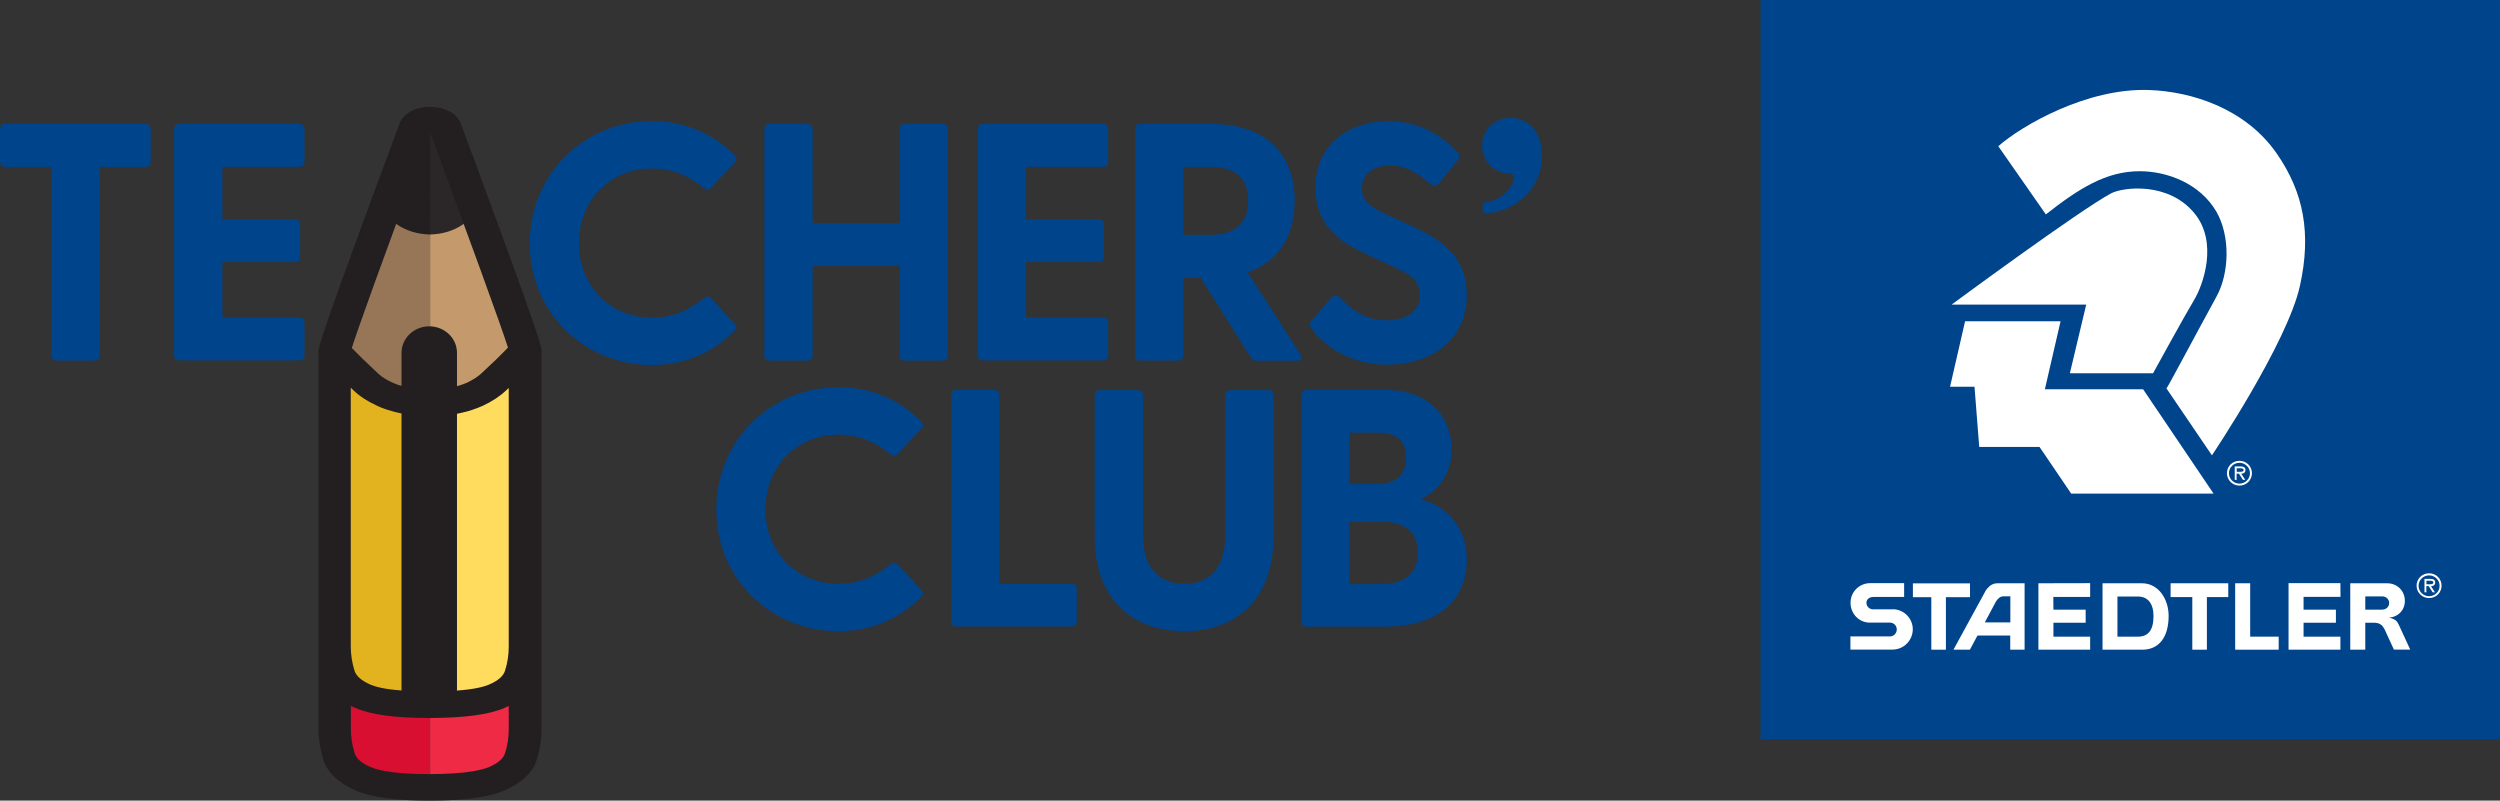
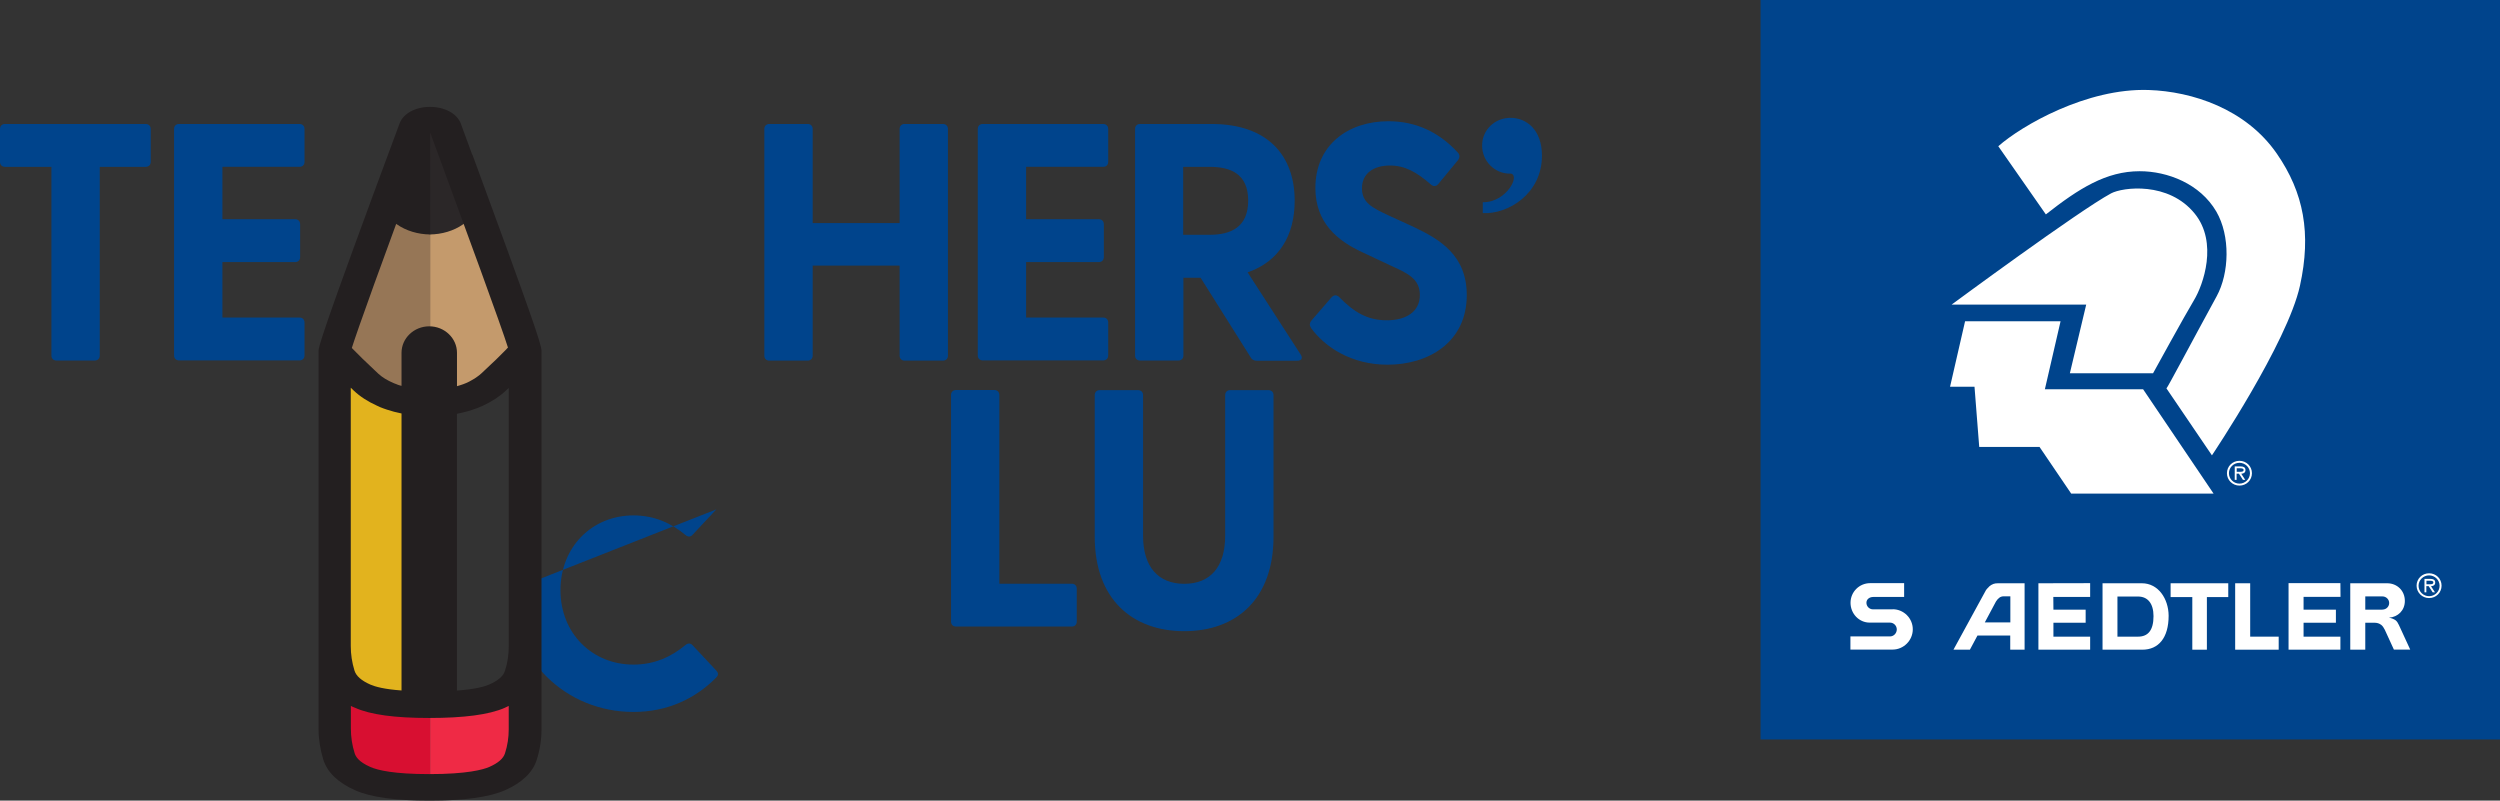
<svg xmlns="http://www.w3.org/2000/svg" id="Layer_3" data-name="Layer 3" viewBox="0 0 228.07 73.04">
  <rect x="0" y="0" width="228.07" height="73.04" fill="#333333" stroke="none" />
  <defs>
    <style>
      .cls-1 {
        fill: #d80f31;
      }

      .cls-2 {
        fill: #e2b31e;
      }

      .cls-3 {
        fill: #231f20;
      }

      .cls-4 {
        fill: #ef2a45;
      }

      .cls-5 {
        fill: #c49a6c;
      }

      .cls-6 {
        fill: #2b2728;
      }

      .cls-7 {
        fill: #967656;
      }

      .cls-8 {
        fill: #fff;
      }

      .cls-9 {
        fill: #00448c;
      }

      .cls-10 {
        fill: #ffdc5d;
      }
    </style>
  </defs>
  <g id="Layer_2" data-name="Layer 2">
    <g>
      <path class="cls-9" d="M4.69,32.43V15.22H.46c-.28,0-.46-.18-.46-.46v-2.99c0-.28.18-.46.46-.46h12.83c.28,0,.46.19.46.46v2.99c0,.28-.18.46-.46.46h-4.19v17.21c0,.28-.18.46-.46.46h-3.49c-.28,0-.46-.18-.46-.46Z" />
      <path class="cls-9" d="M15.88,32.43V11.77c0-.28.18-.46.46-.46h10.98c.28,0,.46.19.46.46v2.99c0,.28-.18.46-.46.46h-7.03v4.78h6.63c.28,0,.46.18.46.46v2.99c0,.28-.18.46-.46.46h-6.63v5.06h7.03c.28,0,.46.18.46.46v2.99c0,.28-.18.46-.46.46h-10.98c-.28,0-.46-.18-.46-.46Z" />
-       <path class="cls-9" d="M48.33,22.19c0-6.32,4.97-11.14,11.14-11.14,3.08,0,5.64,1.2,7.56,3.12.22.22.18.43,0,.65l-2.16,2.31c-.18.22-.43.22-.65.03-1.3-1.08-2.84-1.79-4.75-1.79-3.8,0-6.66,2.9-6.66,6.82s2.87,6.79,6.66,6.79c1.91,0,3.45-.71,4.75-1.79.21-.18.46-.18.65.03l2.16,2.31c.18.19.22.4,0,.62-1.91,1.94-4.47,3.15-7.56,3.15-6.17,0-11.14-4.78-11.14-11.11Z" />
      <path class="cls-9" d="M69.73,32.43V11.77c0-.28.18-.46.46-.46h3.49c.28,0,.46.19.46.46v8.58h7.93v-8.58c0-.28.18-.46.46-.46h3.49c.28,0,.46.19.46.46v20.67c0,.28-.18.46-.46.46h-3.49c-.28,0-.46-.18-.46-.46v-8.21h-7.93v8.21c0,.28-.19.46-.46.46h-3.49c-.28,0-.46-.18-.46-.46Z" />
      <path class="cls-9" d="M89.2,32.43V11.77c0-.28.18-.46.46-.46h10.98c.28,0,.46.19.46.46v2.99c0,.28-.18.46-.46.46h-7.03v4.78h6.63c.28,0,.46.18.46.46v2.99c0,.28-.18.46-.46.46h-6.63v5.06h7.03c.28,0,.46.18.46.46v2.99c0,.28-.18.46-.46.46h-10.98c-.28,0-.46-.18-.46-.46Z" />
      <path class="cls-9" d="M114.09,32.59l-4.56-7.25h-1.57v7.09c0,.28-.19.46-.46.46h-3.49c-.28,0-.46-.18-.46-.46V11.77c0-.28.18-.46.46-.46h6.51c5.12,0,7.59,2.87,7.59,7,0,3.15-1.39,5.52-4.29,6.54l4.84,7.5c.22.34.06.56-.31.56h-3.7c-.25,0-.43-.09-.56-.31ZM110.35,21.42c1.88,0,3.52-.65,3.52-3.12s-1.64-3.08-3.52-3.08h-2.41v6.2h2.41Z" />
      <path class="cls-9" d="M119.6,29.9c-.15-.22-.15-.43.06-.68l1.79-2.07c.22-.25.46-.28.71-.06,1.36,1.39,2.59,2.13,4.35,2.13s3.02-.77,3.02-2.31c0-1.45-1.08-1.97-2.59-2.65l-2.62-1.23c-2.28-1.05-4.32-2.68-4.32-5.89,0-3.92,2.99-6.08,6.66-6.08,2.56,0,4.63,1.02,6.32,2.84.21.22.21.46.03.71l-1.76,2.13c-.18.25-.43.31-.68.12-1.33-1.17-2.41-1.76-3.76-1.76-1.57,0-2.56.77-2.56,2.07s.86,1.76,2.53,2.53l2.22,1.02c2.34,1.11,4.81,2.56,4.81,6.2,0,4.35-3.55,6.35-7.22,6.35-3.36,0-5.74-1.64-7-3.36Z" />
      <path class="cls-9" d="M137.74,15.84c-1.39,0-2.53-1.14-2.53-2.56s1.14-2.53,2.59-2.53,2.87,1.08,2.87,3.45c0,3.52-3.15,5.37-5.4,5.24v-.99c2.22.03,3.52-2.62,2.47-2.62Z" />
      <g>
-         <path class="cls-9" d="M65.35,46.47c0-6.32,4.97-11.14,11.14-11.14,3.08,0,5.64,1.2,7.56,3.12.22.22.18.43,0,.65l-2.16,2.31c-.18.22-.43.22-.65.03-1.3-1.08-2.84-1.79-4.75-1.79-3.8,0-6.66,2.9-6.66,6.82s2.87,6.79,6.66,6.79c1.91,0,3.45-.71,4.75-1.79.21-.18.46-.18.65.03l2.16,2.31c.18.19.22.4,0,.62-1.91,1.94-4.47,3.15-7.56,3.15-6.17,0-11.14-4.78-11.14-11.11Z" />
+         <path class="cls-9" d="M65.35,46.47l-2.16,2.31c-.18.22-.43.22-.65.03-1.3-1.08-2.84-1.79-4.75-1.79-3.8,0-6.66,2.9-6.66,6.82s2.87,6.79,6.66,6.79c1.91,0,3.45-.71,4.75-1.79.21-.18.46-.18.65.03l2.16,2.31c.18.19.22.4,0,.62-1.91,1.94-4.47,3.15-7.56,3.15-6.17,0-11.14-4.78-11.14-11.11Z" />
        <path class="cls-9" d="M86.76,56.71v-20.67c0-.28.18-.46.46-.46h3.49c.28,0,.46.19.46.46v17.21h6.6c.28,0,.46.18.46.46v2.99c0,.28-.18.46-.46.46h-10.55c-.28,0-.46-.18-.46-.46Z" />
        <path class="cls-9" d="M99.87,48.97v-12.92c0-.28.18-.46.46-.46h3.49c.28,0,.46.19.46.46v12.83c0,2.84,1.39,4.38,3.76,4.38s3.73-1.54,3.73-4.38v-12.83c0-.28.18-.46.46-.46h3.49c.28,0,.46.19.46.46v12.92c0,5.68-3.39,8.61-8.14,8.61s-8.17-2.93-8.17-8.61Z" />
-         <path class="cls-9" d="M118.74,56.71v-20.67c0-.28.18-.46.46-.46h7.28c3.95,0,5.95,2.53,5.95,5.43,0,2.28-1.3,3.86-2.84,4.53,2.25.59,4.22,2.41,4.22,5.52,0,3.61-2.47,6.11-7.59,6.11h-7.03c-.28,0-.46-.18-.46-.46ZM125.62,44.16c1.63,0,2.65-.74,2.65-2.44s-1.02-2.25-2.65-2.25h-2.53v4.69h2.53ZM125.93,53.29c2.13,0,3.42-.89,3.42-2.87s-1.3-2.84-3.42-2.84h-2.84v5.71h2.84Z" />
      </g>
      <path class="cls-7" d="M39.24,10.94v25.84c-1.13,0-2.23-.16-3.24-.48-.49-.16-.99-.37-1.42-.6-.43-.26-.83-.53-1.17-.85-.73-.69-1.4-1.32-1.94-1.82-.16-.16-.32-.32-.45-.45-.3-.32-.49-.53-.49-.56,0-.31,1.23-3.75,2.75-7.95,1.52-4.2,3.36-9.13,4.58-12.45.16-.45.77-.68,1.38-.68Z" />
      <path class="cls-2" d="M39.24,36.79v27.5h-.08c-2.85,0-4.86-.24-6.07-.77-1.19-.53-1.92-1.21-2.17-2.03-.26-.85-.4-1.69-.4-2.54v-26.92s.2.24.49.56c.14.13.3.29.45.45.51.52,1.19,1.16,1.94,1.85.34.31.73.6,1.17.82.43.23.93.43,1.42.6,1.01.32,2.11.48,3.24.48Z" />
      <path class="cls-1" d="M39.24,64.28v7.55h-.08c-2.85,0-4.86-.27-6.07-.81-1.19-.52-1.92-1.19-2.17-2.03-.26-.84-.4-1.67-.4-2.53v-7.54c0,.85.14,1.69.4,2.54.26.82.99,1.5,2.17,2.03,1.21.53,3.22.77,6.07.77h.08Z" />
-       <path class="cls-5" d="M34.58,35.71c-.43-.23-.83-.52-1.17-.82-.75-.69-1.42-1.34-1.94-1.85.53.5,1.21,1.13,1.94,1.82.34.32.73.6,1.17.85Z" />
      <path class="cls-5" d="M47.92,31.99c0,.06-.34.43-.87.97-.28.24-.55.52-.87.82-.02,0-.02.02-.02.03-.36.31-.71.66-1.09,1.01l-.02.03c-.51.48-1.13.87-1.84,1.16-.53.23-1.11.4-1.7.53-.43.1-.89.16-1.34.19-.32.03-.61.05-.93.05V10.94c.59,0,1.21.23,1.38.68,2.43,6.63,7.29,19.71,7.29,20.37Z" />
      <path class="cls-6" d="M39.22,10.95l4.23,8.67-1.18.83c-.88.62-1.97.93-3.07.94,0-3.53.01-10.43.01-10.43Z" />
      <path class="cls-10" d="M33.41,34.85c.34.32.73.6,1.17.85-.43-.23-.83-.52-1.17-.82-.75-.69-1.42-1.34-1.94-1.85.53.5,1.21,1.13,1.94,1.82Z" />
-       <path class="cls-10" d="M47.92,31.99v27.02c0,.85-.14,1.67-.4,2.5-.26.82-.99,1.48-2.17,2.01-1.19.53-3.24.77-6.11.77v-27.5c.32,0,.61-.02.93-.05.45-.03.91-.1,1.34-.19.59-.13,1.17-.31,1.7-.53.71-.31,1.32-.69,1.84-1.16l.02-.03c.38-.35.73-.71,1.09-1.01,0-.02,0-.03.02-.03.32-.31.59-.58.87-.82.53-.53.87-.9.87-.97Z" />
      <path class="cls-4" d="M47.92,59v7.54c0,.84-.14,1.67-.4,2.5-.26.81-.99,1.48-2.17,2-1.19.53-3.24.81-6.11.81v-7.55c2.86,0,4.92-.24,6.11-.77,1.19-.53,1.92-1.19,2.17-2.01.26-.82.4-1.64.4-2.5Z" />
      <path class="cls-3" d="M39.23,10.95l-4.23,8.67,1.18.83c.88.62,1.97.93,3.07.94,0-3.53-.01-10.43-.01-10.43Z" />
      <path class="cls-3" d="M31.48,33.03c.53.5,1.21,1.13,1.94,1.82.34.32.73.6,1.17.85-.43-.23-.83-.52-1.17-.82-.75-.69-1.42-1.34-1.94-1.85Z" />
      <path class="cls-3" d="M43.08,14.11l-1.04-2.83h0c-.34-.92-1.47-1.53-2.81-1.53h0c-1.34,0-2.44.6-2.78,1.52-7.39,19.86-7.39,20.44-7.39,20.75v34.45c0,.96.15,1.91.43,2.82.37,1.17,1.34,2.11,2.92,2.81,1.43.63,3.65.94,6.77.94s5.43-.31,6.87-.94c1.57-.69,2.54-1.62,2.91-2.77.29-.9.44-1.85.44-2.8V31.98c0-.55-.95-3.33-6.3-17.87ZM32.1,31.73c.5-1.58,2.55-7.34,7.1-19.57h.07l.97,2.64c2.1,5.72,5.53,15.05,6.1,16.91-.05.05-.11.1-.17.18-.43.45-1.19,1.19-2.25,2.17-.12.11-.25.22-.39.31-.14.11-.3.21-.47.3-.33.2-.7.36-1.1.48-.09.03-.18.06-.27.08v-3.04c0-1.34-1.14-2.42-2.53-2.42s-2.53,1.08-2.53,2.42v3.01s-.08-.02-.12-.03c-.14-.04-.27-.08-.39-.14-.08-.02-.15-.06-.23-.09-.54-.23-1.01-.51-1.38-.85-1.12-1.04-1.98-1.89-2.41-2.34v-.02ZM32.01,35.38c.09.08.18.17.27.26.57.54,1.29,1,2.11,1.37.09.04.18.08.28.13.2.08.41.16.63.23.42.14.87.26,1.33.35v25.13c0,.05,0,.09,0,.14-1.55-.11-2.39-.34-2.85-.54-.81-.36-1.29-.78-1.44-1.27-.23-.75-.34-1.49-.34-2.25v-23.55ZM46.41,66.53c0,.75-.11,1.49-.34,2.19-.15.48-.62.89-1.44,1.25-.56.24-2,.65-5.47.65-3.21,0-4.69-.35-5.37-.65-1.09-.48-1.34-.95-1.44-1.27-.23-.73-.34-1.48-.34-2.23v-2.07c.12.06.24.12.38.17,1.41.63,3.62.93,6.77.93s5.46-.3,6.87-.92c.13-.06.26-.12.38-.18v2.13ZM46.07,61.19c-.15.49-.62.9-1.45,1.26-.46.2-1.32.43-2.94.55.01-.05.01-.1.01-.15v-25.1c.2-.04.39-.08.58-.13.28-.06.55-.14.81-.23.34-.11.67-.24.98-.38.82-.38,1.54-.85,2.13-1.41.08-.07.15-.14.22-.21v23.61c0,.75-.11,1.47-.34,2.19Z" />
      <rect class="cls-9" x="160.61" width="67.46" height="67.46" />
      <path class="cls-8" d="M178.04,27.79s11.64-8.59,14.55-10.15c1.05-.56,5.25-1.11,7.64,1.86,2.12,2.63.78,6.47-.08,7.89-.86,1.43-3.73,6.66-3.73,6.66h-7.59l1.49-6.26h-12.29ZM182.3,13.34l4.34,6.22c3.03-2.38,5.51-3.94,8.56-3.94,2.54,0,5.51,1.14,6.99,3.68,1.29,2.22,1.19,5.61.03,7.73-2.37,4.34-4.51,8.4-4.58,8.4l4.15,6.11s6.88-10.25,8.03-15.47c1.05-4.77.35-8.49-2.1-12.04-2.83-4.11-7.75-5.69-11.7-5.82-5.64-.19-11.58,3.24-13.72,5.13M179.28,29.31h8.7s-1.43,6.2-1.43,6.2h8.96l6.43,9.52h-12.99l-2.89-4.26h-5.5l-.43-5.49h-2.23s1.37-5.97,1.37-5.97Z" />
      <path class="cls-8" d="M221.36,53.3h.21c.15,0,.42.03.42-.17,0-.13-.17-.15-.3-.15h-.33v.32ZM221.77,53.47l.37.57h-.21l-.37-.57h-.21v.57h-.17v-1.23h.54c.22,0,.44.06.44.33,0,.24-.17.33-.39.34" />
      <path class="cls-8" d="M221.6,54.39c.52,0,.96-.42.96-.95s-.44-.95-.96-.95-.96.42-.96.95.44.95.96.95M221.6,54.56c-.63,0-1.14-.5-1.14-1.13s.5-1.13,1.14-1.13,1.14.5,1.14,1.13-.5,1.13-1.14,1.13" />
      <path class="cls-8" d="M204.05,43.04h.21c.15,0,.42.03.42-.17,0-.13-.17-.15-.3-.15h-.33v.32ZM204.46,43.21l.37.57h-.21l-.37-.57h-.21v.57h-.17v-1.23h.54c.22,0,.44.06.44.33,0,.24-.17.33-.39.34" />
      <path class="cls-8" d="M204.3,44.12c.52,0,.96-.42.96-.95s-.44-.95-.96-.95-.96.42-.96.95.44.95.96.95M204.3,44.3c-.63,0-1.14-.5-1.14-1.13s.5-1.13,1.14-1.13,1.14.5,1.14,1.13-.5,1.13-1.14,1.13" />
      <path class="cls-8" d="M172.66,55.59h-1.79c-.33,0-.6-.27-.6-.6s.29-.53.62-.53h2.82v-1.26s-3.1,0-3.1,0c-.99,0-1.79.8-1.79,1.79s.77,1.81,1.75,1.81h1.85c.34,0,.62.28.62.62s-.27.64-.62.64h-3.61s0,1.2,0,1.2h3.85c1.01,0,1.84-.84,1.84-1.85s-.83-1.83-1.83-1.83" />
-       <polygon class="cls-8" points="179.72 53.22 174.51 53.22 174.51 54.48 176.19 54.48 176.19 59.27 177.52 59.27 177.52 54.48 179.72 54.48 179.72 53.22" />
      <path class="cls-8" d="M182.38,54.54c.1-.08.23-.14.42-.14h.6v2.38h-2.33l1.02-1.91c.04-.08.19-.26.29-.32M181.47,53.51c-.13.11-.29.32-.29.32l-2.97,5.44h1.5l.69-1.29h2.99v1.29h1.31v-6.06h-2.43c-.34,0-.55.08-.81.3" />
      <polygon class="cls-8" points="185.96 59.27 190.68 59.27 190.68 58.08 187.33 58.08 187.33 56.81 190.27 56.81 190.27 55.62 187.33 55.62 187.32 54.46 190.68 54.46 190.68 53.2 185.96 53.21 185.96 59.27" />
      <path class="cls-8" d="M195.05,58.08h-1.88v-3.66h1.88c.89,0,1.41.64,1.41,1.79,0,1.29-.5,1.87-1.41,1.87M195.4,53.21c-.89,0-3.59,0-3.59,0v6.06h3.63c1.47,0,2.4-1.07,2.4-3.1-.01-1.54-.94-2.96-2.44-2.96" />
      <polygon class="cls-8" points="198.02 54.47 200 54.47 200 59.27 201.33 59.27 201.33 54.47 203.28 54.47 203.28 53.21 198.02 53.21 198.02 54.47" />
      <polygon class="cls-8" points="205.28 53.21 203.91 53.21 203.91 59.27 207.88 59.27 207.88 58.08 205.28 58.08 205.28 53.21" />
      <path class="cls-8" d="M217.35,55.62h-1.57v-1.21h1.57c.33,0,.61.27.61.6s-.27.6-.61.6M218.83,56.99c-.08-.17-.14-.28-.28-.4-.14-.1-.36-.2-.61-.24.82-.06,1.45-.66,1.45-1.53,0-.95-.72-1.61-1.61-1.61h-3.37v6.06h1.37v-2.46h.83c.26,0,.44.06.63.2.12.1.23.25.32.44l.83,1.81h1.49l-1.05-2.28Z" />
      <polygon class="cls-8" points="213.51 53.2 208.78 53.2 208.78 59.27 213.51 59.27 213.51 58.08 210.15 58.08 210.15 56.81 213.1 56.81 213.1 55.62 210.15 55.62 210.15 54.45 213.52 54.45 213.51 53.2" />
    </g>
  </g>
</svg>